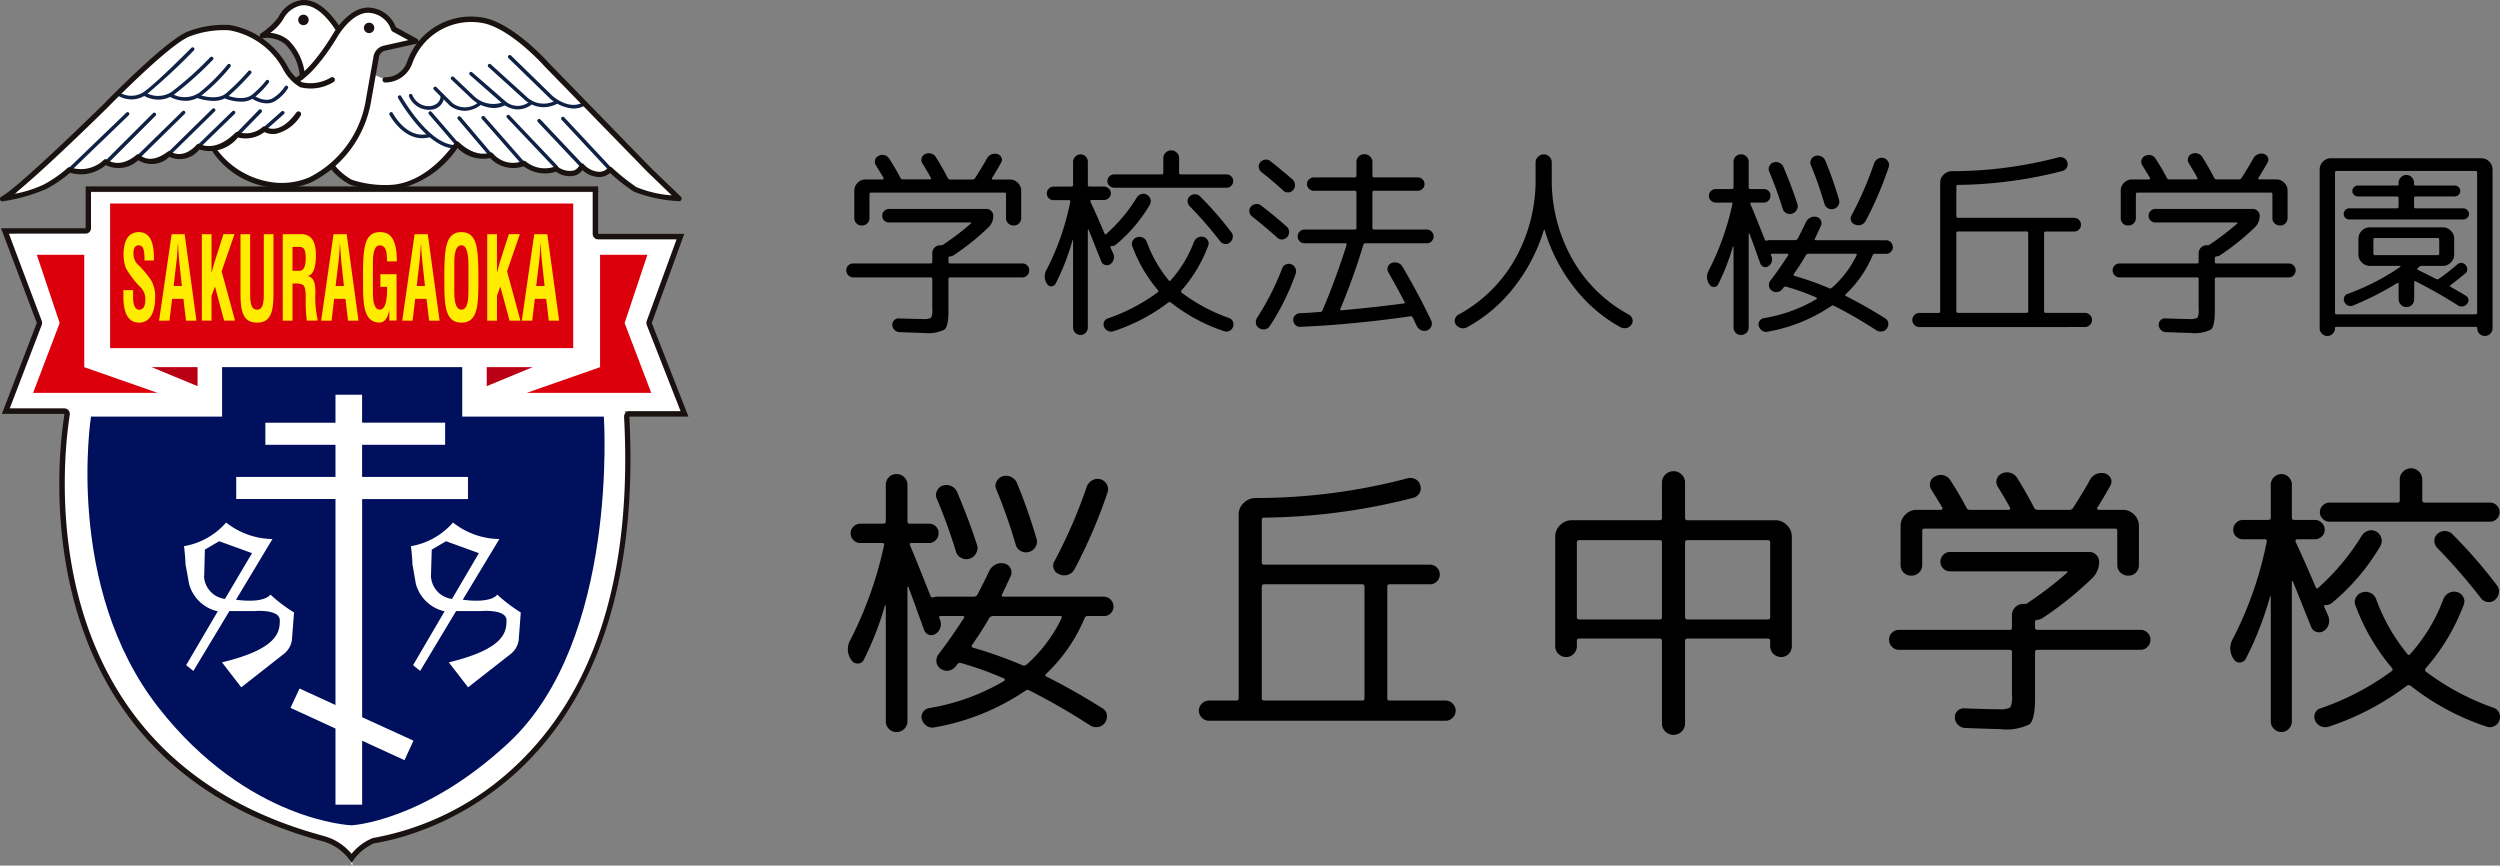
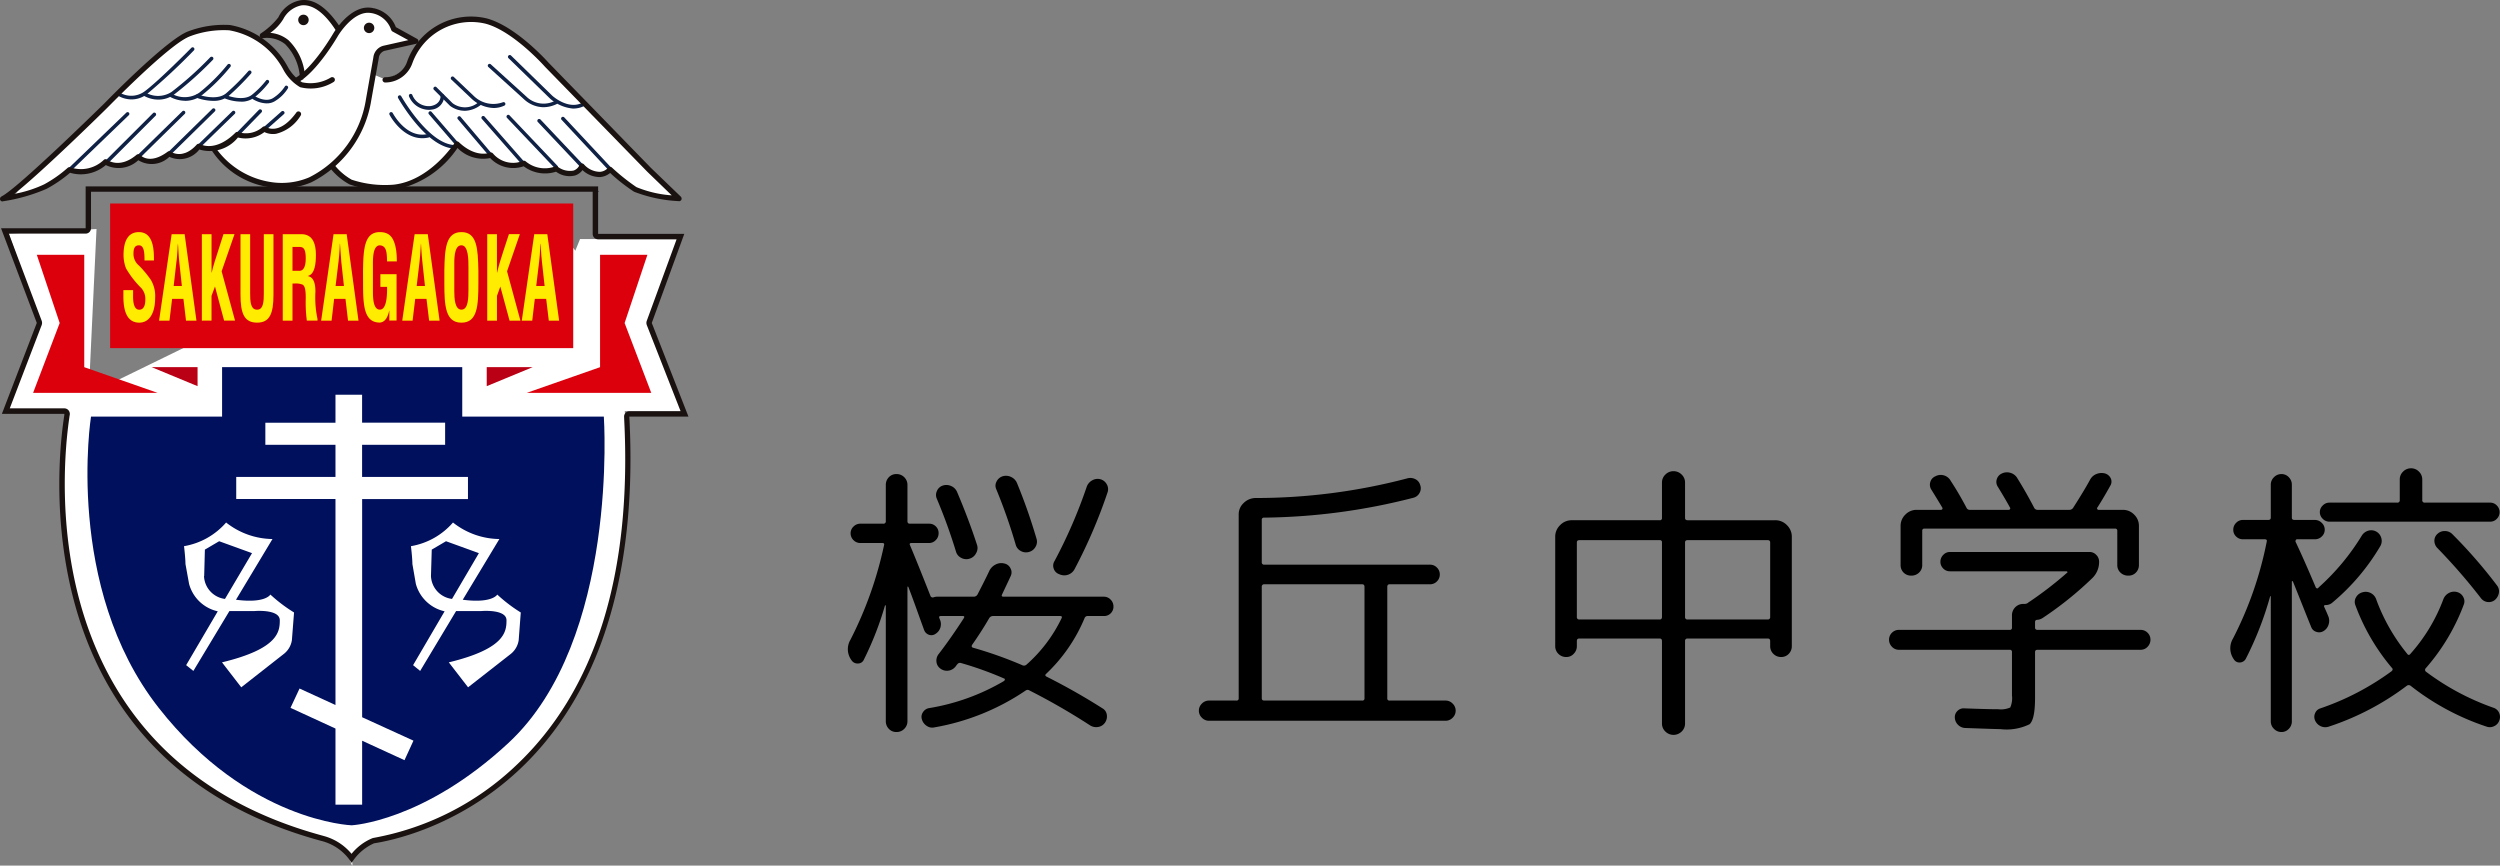
<svg xmlns="http://www.w3.org/2000/svg" width="173.288" height="60" viewBox="0 0 173.288 60">
  <rect x="0" y="0" width="173.288" height="60" fill="#808080" stroke="none" />
  <defs>
    <clipPath id="clip-path">
      <rect id="長方形_415" data-name="長方形 415" width="47.723" height="60" fill="none" />
    </clipPath>
  </defs>
  <g id="グループ_627" data-name="グループ 627" transform="translate(0 360)">
    <g id="グループ_626" data-name="グループ 626" transform="translate(0 -360)">
      <g id="グループ_625" data-name="グループ 625" clip-path="url(#clip-path)">
        <path id="パス_187" data-name="パス 187" d="M22.958,6.046S20.527,2.4,17.731,2.252A11.89,11.89,0,0,0,13.15,4.613s-7.8,7.946-8.946,8.515l-.64.859a10.264,10.264,0,0,0,2.146-.5c.213-.219,1.5-1.222,1.5-1.222S8,12.917,9.717,11.7a2.865,2.865,0,0,0,2.291-.139c.858-.648.216-.148.216-.148a2.181,2.181,0,0,0,1.93-.071s1.861-.139,2.146-.64h1.08a5.319,5.319,0,0,0,4.792,2.791,5.05,5.05,0,0,0,3.288-1.506c1.506-1.5.145,0,.145,0s1.648,1.716,2.865,1.506.29.211.29.211,3.862-.5,5.294-3.149c0,0,2.507,1.361,2.291.716,0,0,1.358.858,2.146.506,0,0,1.575.924,2.222.495,0,0,1.645.429,2-.142,0,0,1.432,1.074,1.935.071,0,0,2.433,2.43,4.439,2v-.284S38.275,2.821,37.775,2.755c0,0-2.865-1.361-3.222-.716,0,0-2.433-.216-4.084,3.433l-1.214.574L28.4,5.685l.287-1.717,2.433-.574-1.361-.859s-1-1.645-1.711-1.432a4.385,4.385,0,0,0-2.006,1.432S24.535.606,23.747.748a2.609,2.609,0,0,0-1.862,1.145l-.858.927s2.359.15,2.5,3.225Z" transform="translate(-2.505 -0.521)" fill="#fff" />
        <path id="パス_188" data-name="パス 188" d="M14.692,61.864S10.25,85.557,31.442,91.641c0,0,2.57.5,2.859,1.645s.145,0,.145,0a5.026,5.026,0,0,1,1.843-1.34.687.687,0,0,1,.229-.018C37.305,92,55.7,88.347,53.342,62.085s-23.693-7.522-23.693-7.522Z" transform="translate(-10.055 -33.797)" fill="#fff" />
-         <rect id="長方形_413" data-name="長方形 413" width="35.127" height="14.931" transform="translate(6.148 13.313)" fill="#fff" />
        <path id="パス_189" data-name="パス 189" d="M15.318,66.113l-8.338-2.3.49-10.376-6.079.319L3.6,60.065,1.109,66.052Z" transform="translate(-0.78 -37.564)" fill="#fff" />
        <path id="パス_190" data-name="パス 190" d="M119.04,67.705l4.844-11.927H130.8l-2.222,5.9,2.593,6.029Z" transform="translate(-83.678 -39.209)" fill="#fff" />
        <path id="パス_191" data-name="パス 191" d="M41.251,43.857v2.922a.377.377,0,0,0,.377.377h5.439L45,52.806a.426.426,0,0,0-.016.053.43.43,0,0,0,.021.25l2.341,5.966H43.795a.365.365,0,0,0-.271.119.361.361,0,0,0-.094.284v.055c.561,10.8-1.972,18.914-7.522,24.122a19.334,19.334,0,0,1-9.847,4.992.069.069,0,0,0-.029.01.218.218,0,0,0-.063.016,3.656,3.656,0,0,0-1.432,1.079A3.778,3.778,0,0,0,22.553,88.5a.019.019,0,0,0-.011-.005c-20-5.426-18.138-25.115-17.564-29A1.238,1.238,0,0,1,5,59.354l.008-.061A.4.4,0,0,0,4.911,59a.378.378,0,0,0-.282-.127H.846l2.2-5.742a.435.435,0,0,0,.013-.329L.78,46.761H6.106a.371.371,0,0,0,.371-.371V43.857Zm.377-.068v.06h.06Zm0-.3H6.106v2.9H.24l2.472,6.543.008.026-.008.013L.3,59.254H4.629v.066C4.548,60,.469,82.889,22.443,88.857a3.469,3.469,0,0,1,2.1,1.522A3.5,3.5,0,0,1,26.1,89.02h.013c1.867-.295,19.03-3.457,17.682-29.508l-.005-.066h4.1l-2.535-6.474-.011-.013.011-.026L47.6,46.779H41.628V43.486Z" transform="translate(-0.169 -30.568)" fill="#191210" />
        <rect id="長方形_414" data-name="長方形 414" width="32.1" height="10.026" transform="translate(7.633 14.105)" fill="#dc000c" />
        <path id="パス_192" data-name="パス 192" d="M38.572,86.99V85.673h-3.18Z" transform="translate(-24.878 -60.223)" fill="#ba0015" />
        <path id="パス_193" data-name="パス 193" d="M16.354,69.027l-5.087-1.782V59.456H7.979l1.585,4.729L7.721,69.027Z" transform="translate(-5.427 -41.794)" fill="#dc000c" />
        <path id="パス_194" data-name="パス 194" d="M46.386,85.673V89.1H56.2s1.071,15.478-6.6,22.61c-5.887,5.474-10.879,5.719-10.879,5.719s-7.188-.245-13.385-8.154C18.784,100.909,20.653,89.1,20.653,89.1h9.086V85.673Z" transform="translate(-14.345 -60.223)" fill="#00105d" />
        <path id="パス_195" data-name="パス 195" d="M113.571,86.99V85.673h3.183Z" transform="translate(-79.834 -60.223)" fill="#ba0015" />
        <path id="パス_196" data-name="パス 196" d="M122.9,69.027l5.089-1.782V59.456h3.28l-1.579,4.729,1.848,4.842Z" transform="translate(-86.395 -41.794)" fill="#dc000c" />
        <path id="パス_197" data-name="パス 197" d="M71.183,99.332V97.8H63.845v-2.23H69.6V94.039H63.845V92.1H62v1.94H57.139v1.533H62V97.8H55.12v1.53H62v14.278l-2.491-1.143-.627,1.34L62,115.239v5.276h1.848v-4.431l2.936,1.348.621-1.353-3.557-1.624V99.332Z" transform="translate(-38.746 -64.74)" fill="#fff" />
        <path id="パス_198" data-name="パス 198" d="M48.921,126.923s-.337.621-2.378.353l2.53-4.208a5.267,5.267,0,0,1-3.214-1.145,4.96,4.96,0,0,1-2.917,1.64s.1.832.1,1.235l.25,1.38a2.647,2.647,0,0,0,1.988,1.9l-2.191,3.733.5.4,2.5-4.152h1.756s1.735-.147,1.735.64-.1,1.975-4.007,2.917l1.335,1.73,2.962-2.322a1.492,1.492,0,0,0,.548-.94l.15-1.925a10.623,10.623,0,0,1-1.635-1.237m-4.594-1.285.048-1.835.99-.582,2.278.826L45.78,127.22a1.663,1.663,0,0,1-1.453-1.582" transform="translate(-30.186 -85.705)" fill="#fff" />
        <path id="パス_199" data-name="パス 199" d="M101.869,126.923s-.345.621-2.388.353l2.538-4.208a5.263,5.263,0,0,1-3.215-1.145,4.959,4.959,0,0,1-2.914,1.64s.1.832.1,1.235l.24,1.38a2.67,2.67,0,0,0,1.993,1.9l-2.185,3.733.49.4,2.493-4.152h1.762s1.73-.147,1.73.64-.1,1.975-4,2.917l1.337,1.73,2.97-2.322a1.5,1.5,0,0,0,.537-.94l.145-1.925a10.559,10.559,0,0,1-1.624-1.237m-4.6-1.285.053-1.835.99-.582,2.278.826-1.862,3.173a1.664,1.664,0,0,1-1.459-1.582" transform="translate(-67.405 -85.705)" fill="#fff" />
        <path id="パス_200" data-name="パス 200" d="M134.257,30.946a.132.132,0,0,1-.092-.04l-3.207-3.438a.12.12,0,0,1,.005-.174.127.127,0,0,1,.174,0l3.212,3.438a.123.123,0,0,1-.008.177.106.106,0,0,1-.084.034" transform="translate(-92.031 -19.163)" fill="#0f2145" />
        <path id="パス_201" data-name="パス 201" d="M128.469,31.15a.121.121,0,0,1-.092-.042l-2.959-3.133a.122.122,0,0,1,0-.174.129.129,0,0,1,.182,0l2.96,3.133a.12.12,0,0,1-.008.176.114.114,0,0,1-.084.037" transform="translate(-88.137 -19.517)" fill="#0f2145" />
        <path id="パス_202" data-name="パス 202" d="M121.635,30.547a.114.114,0,0,1-.087-.039l-3.325-3.5a.127.127,0,0,1,.005-.179.119.119,0,0,1,.173.008l3.326,3.5a.121.121,0,0,1-.005.171.114.114,0,0,1-.087.039" transform="translate(-83.08 -18.838)" fill="#0f2145" />
        <path id="パス_203" data-name="パス 203" d="M115.2,30.443a.1.1,0,0,1-.089-.04l-2.751-3.135a.125.125,0,0,1,.008-.177.131.131,0,0,1,.179.013L115.3,30.24a.121.121,0,0,1-.013.176.128.128,0,0,1-.084.026" transform="translate(-78.958 -19.023)" fill="#0f2145" />
        <path id="パス_204" data-name="パス 204" d="M108.945,29.818a.118.118,0,0,1-.1-.045l-2.083-2.448a.114.114,0,0,1,.016-.168.118.118,0,0,1,.171,0l2.085,2.459a.112.112,0,0,1-.013.168.144.144,0,0,1-.079.031" transform="translate(-75.028 -19.065)" fill="#0f2145" />
        <path id="パス_205" data-name="パス 205" d="M101.96,28.351a.14.14,0,0,1-.1-.039l-1.848-2.141a.122.122,0,0,1,.011-.176.118.118,0,0,1,.171.01l1.856,2.146a.12.12,0,0,1-.008.174.151.151,0,0,1-.084.026" transform="translate(-70.281 -18.251)" fill="#0f2145" />
        <path id="パス_206" data-name="パス 206" d="M96.67,25.918h-.01c-1.917-.174-3.731-3.367-3.81-3.5a.125.125,0,0,1,.053-.171.12.12,0,0,1,.166.048c.018.031,1.827,3.215,3.612,3.378a.124.124,0,0,1-.011.247" transform="translate(-65.257 -15.625)" fill="#0f2145" />
        <path id="パス_207" data-name="パス 207" d="M93.125,27.969c-1.414,0-2.264-1.606-2.27-1.63a.121.121,0,0,1,.053-.166.132.132,0,0,1,.171.053c.008.018.956,1.819,2.454,1.445a.128.128,0,0,1,.158.092.138.138,0,0,1-.1.15,1.793,1.793,0,0,1-.463.055" transform="translate(-63.855 -18.389)" fill="#0f2145" />
        <path id="パス_208" data-name="パス 208" d="M123.1,16.6a2.775,2.775,0,0,1-1.632-.7l-2.87-2.791a.127.127,0,1,1,.179-.179l2.865,2.791c.005,0,1.087.984,2.07.471a.138.138,0,0,1,.173.058.132.132,0,0,1-.055.171,1.654,1.654,0,0,1-.729.174" transform="translate(-83.345 -9.071)" fill="#0f2145" />
        <path id="パス_209" data-name="パス 209" d="M117.684,17.91a2.03,2.03,0,0,1-1.366-.561l-2.462-2.23a.122.122,0,0,1-.008-.174.127.127,0,0,1,.174-.013l2.467,2.238a1.706,1.706,0,0,0,2,.289.125.125,0,0,1,.166.053.135.135,0,0,1-.05.171,2.141,2.141,0,0,1-.921.226" transform="translate(-80.006 -10.477)" fill="#0f2145" />
-         <path id="パス_210" data-name="パス 210" d="M112.857,19.369a1.711,1.711,0,0,1-1.024-.376l-2.288-2.006a.135.135,0,0,1-.013-.182.123.123,0,0,1,.177,0l2.3,2a1.3,1.3,0,0,0,1.643.048.119.119,0,0,1,.169.031.13.13,0,0,1-.029.176,1.62,1.62,0,0,1-.93.31" transform="translate(-76.974 -11.785)" fill="#0f2145" />
        <path id="パス_211" data-name="パス 211" d="M108.159,20.041a2.362,2.362,0,0,1-1.511-.632l-1.411-1.335a.124.124,0,1,1,.171-.179l1.411,1.34a1.936,1.936,0,0,0,1.978.411.127.127,0,0,1,.111.229,1.75,1.75,0,0,1-.748.166" transform="translate(-73.948 -12.555)" fill="#0f2145" />
        <path id="パス_212" data-name="パス 212" d="M103.292,21.9a1.7,1.7,0,0,1-1.009-.342l-1.116-1.111a.124.124,0,0,1,0-.181.115.115,0,0,1,.174,0l1.114,1.106a1.427,1.427,0,0,0,1.8-.066.125.125,0,0,1,.176.021.126.126,0,0,1-.031.176,1.879,1.879,0,0,1-1.111.4" transform="translate(-71.087 -14.221)" fill="#0f2145" />
        <path id="パス_213" data-name="パス 213" d="M96.765,23.011a1.506,1.506,0,0,1-1.348-.932.127.127,0,0,1,.074-.166.123.123,0,0,1,.158.074,1.221,1.221,0,0,0,1.282.761c.692-.126.679-.668.671-.689a.132.132,0,0,1,.119-.132h.008a.124.124,0,0,1,.127.119.959.959,0,0,1-.885.951,1.1,1.1,0,0,1-.205.016" transform="translate(-67.066 -15.398)" fill="#0f2145" />
        <path id="パス_214" data-name="パス 214" d="M15.9,30.293a.125.125,0,0,1-.087-.216l4.033-3.88a.127.127,0,0,1,.176.005.123.123,0,0,1-.01.176l-4.028,3.881a.121.121,0,0,1-.084.034" transform="translate(-11.087 -18.391)" fill="#0f2145" />
        <path id="パス_215" data-name="パス 215" d="M24.511,29.849a.121.121,0,0,1-.092-.211l3.328-3.325a.124.124,0,0,1,.181,0,.127.127,0,0,1,0,.176L24.6,29.817a.111.111,0,0,1-.087.031" transform="translate(-17.142 -18.469)" fill="#0f2145" />
        <path id="パス_216" data-name="パス 216" d="M31.971,29.162a.116.116,0,0,1-.089-.034.122.122,0,0,1,0-.176l3.138-3.072a.121.121,0,0,1,.179,0,.129.129,0,0,1-.005.173l-3.13,3.075a.122.122,0,0,1-.092.034" transform="translate(-22.384 -18.164)" fill="#0f2145" />
        <path id="パス_217" data-name="パス 217" d="M39,28.584a.1.1,0,0,1-.089-.04.124.124,0,0,1,0-.174L42.041,25.3a.128.128,0,0,1,.176,0,.121.121,0,0,1-.005.179l-3.13,3.07a.1.1,0,0,1-.087.04" transform="translate(-27.323 -17.756)" fill="#0f2145" />
        <path id="パス_218" data-name="パス 218" d="M46.069,28.435a.122.122,0,0,1-.082-.034.128.128,0,0,1,0-.176L48.4,25.879a.121.121,0,0,1,.179,0,.124.124,0,0,1-.005.174L46.161,28.4a.134.134,0,0,1-.092.034" transform="translate(-32.301 -18.163)" fill="#0f2145" />
        <path id="パス_219" data-name="パス 219" d="M55.066,27.388a.156.156,0,0,1-.084-.039.12.12,0,0,1,0-.176l1.585-1.63a.13.13,0,0,1,.179,0,.127.127,0,0,1,0,.176l-1.585,1.63a.142.142,0,0,1-.092.039" transform="translate(-38.621 -17.93)" fill="#0f2145" />
        <path id="パス_220" data-name="パス 220" d="M61.374,27.275a.124.124,0,0,1-.084-.219l1.279-1.129a.125.125,0,0,1,.177.013.119.119,0,0,1-.011.173l-1.277,1.132a.121.121,0,0,1-.084.029" transform="translate(-43.055 -18.204)" fill="#0f2145" />
        <path id="パス_221" data-name="パス 221" d="M28.215,14.649a1.912,1.912,0,0,1-1-.29.12.12,0,0,1-.034-.171.126.126,0,0,1,.173-.034A1.558,1.558,0,0,0,29.1,14.1c.937-.679,3.228-3,3.254-3.028a.122.122,0,0,1,.176,0,.127.127,0,0,1,0,.176A42.9,42.9,0,0,1,29.25,14.3a1.741,1.741,0,0,1-1.035.348" transform="translate(-19.089 -7.757)" fill="#0f2145" />
        <path id="パス_222" data-name="パス 222" d="M34.454,16.209a2.045,2.045,0,0,1-1-.263.12.12,0,0,1-.04-.166.129.129,0,0,1,.171-.05,1.719,1.719,0,0,0,1.78-.053,23.444,23.444,0,0,0,2.688-2.409.139.139,0,0,1,.176,0,.126.126,0,0,1,0,.182A24.512,24.512,0,0,1,35.5,15.888a1.854,1.854,0,0,1-1.045.321" transform="translate(-23.475 -9.304)" fill="#0f2145" />
        <path id="パス_223" data-name="パス 223" d="M40.7,17.461a2.248,2.248,0,0,1-1-.245.126.126,0,0,1-.05-.166A.131.131,0,0,1,39.821,17a1.8,1.8,0,0,0,1.859-.105,12.627,12.627,0,0,0,1.956-1.946.134.134,0,0,1,.176-.021.127.127,0,0,1,.021.177A12.832,12.832,0,0,1,41.824,17.1a1.933,1.933,0,0,1-1.121.366" transform="translate(-27.862 -10.475)" fill="#0f2145" />
        <path id="パス_224" data-name="パス 224" d="M46.889,18.555a3.515,3.515,0,0,1-1.13-.206.123.123,0,1,1,.087-.229c.013.005,1.266.461,1.922-.079a15.65,15.65,0,0,0,1.556-1.551.126.126,0,0,1,.171-.013.129.129,0,0,1,.016.182,17.477,17.477,0,0,1-1.579,1.577,1.661,1.661,0,0,1-1.043.319" transform="translate(-32.108 -11.563)" fill="#0f2145" />
        <path id="パス_225" data-name="パス 225" d="M53.5,20.139a3.064,3.064,0,0,1-1.045-.2.122.122,0,0,1-.073-.16.138.138,0,0,1,.166-.071c.008.01,1.142.442,1.743-.053a6.168,6.168,0,0,0,.956-.966.119.119,0,0,1,.169-.037.126.126,0,0,1,.031.176,6.082,6.082,0,0,1-1,1.022,1.455,1.455,0,0,1-.951.292" transform="translate(-36.815 -13.095)" fill="#0f2145" />
        <path id="パス_226" data-name="パス 226" d="M59.828,21.215a1.957,1.957,0,0,1-.958-.294.124.124,0,0,1-.034-.174A.117.117,0,0,1,59,20.71c.013.006.761.487,1.3.116a2.721,2.721,0,0,0,.779-.769A.116.116,0,0,1,61.247,20a.12.12,0,0,1,.053.166,2.657,2.657,0,0,1-.858.866,1.064,1.064,0,0,1-.613.181" transform="translate(-41.342 -14.048)" fill="#0f2145" />
        <path id="パス_227" data-name="パス 227" d="M.187,18.026A.187.187,0,0,1,.006,17.9a.2.2,0,0,1,.1-.224c1.143-.569,7.061-6.385,7.122-6.443.171-.179,4.284-4.4,5.79-4.989a6.984,6.984,0,0,1,2.917-.45,5.67,5.67,0,0,1,4,2.873,2.941,2.941,0,0,0,1,1.095,2.712,2.712,0,0,0,2-.332.191.191,0,0,1,.25.06.184.184,0,0,1-.066.256,3,3,0,0,1-2.317.358,3.133,3.133,0,0,1-1.169-1.23A5.281,5.281,0,0,0,15.884,6.16a6.66,6.66,0,0,0-2.738.424c-1.432.553-5.618,4.863-5.663,4.9C7.272,11.7,2.942,15.957.993,17.5a8.42,8.42,0,0,0,2.067-.661A8.7,8.7,0,0,0,4.684,15.7a.185.185,0,0,1,.192-.04,2.28,2.28,0,0,0,2.314-.513.169.169,0,0,1,.237-.008c.034.021.861.643,2.04-.35a.192.192,0,0,1,.258.021c.026.026.645.693,1.893-.231a.191.191,0,0,1,.219-.008c.029.026.84.577,1.8-.487a.191.191,0,0,1,.232-.034c.042.021,1.056.59,2.448-.79a.186.186,0,0,1,.211-.04,1.745,1.745,0,0,0,1.685-.363.181.181,0,0,1,.216,0c.034.021.927.632,2.114-1a.178.178,0,0,1,.255-.037.183.183,0,0,1,.04.253,2.759,2.759,0,0,1-1.7,1.261,1.371,1.371,0,0,1-.811-.119,2.153,2.153,0,0,1-1.835.376,2.5,2.5,0,0,1-2.675.832,1.713,1.713,0,0,1-2.077.508,1.76,1.76,0,0,1-2.154.234,2,2,0,0,1-2.251.337,2.659,2.659,0,0,1-2.48.534,9.1,9.1,0,0,1-1.622,1.111,12.032,12.032,0,0,1-3.02.864.159.159,0,0,0-.026.005" transform="translate(0 -4.06)" fill="#191210" />
        <path id="パス_228" data-name="パス 228" d="M54.1,14.291a4.141,4.141,0,0,1-.779-.066,5.775,5.775,0,0,1-4.11-2.641.179.179,0,0,1,.179-.184.182.182,0,0,1,.171.119,5.741,5.741,0,0,0,3.826,2.346,4.855,4.855,0,0,0,2.641-.332,7.3,7.3,0,0,0,3.928-5.41l.513-2.9a.94.94,0,0,1,.68-.806l1.743-.392-1.106-.605A.24.24,0,0,1,61.7,3.3,1.737,1.737,0,0,0,60.19,2.132c-1.169-.089-2.164,1.58-2.172,1.593-.058.1-1.456,2.515-2.822,3.265a.184.184,0,0,1-.171-.326c1.277-.69,2.659-3.1,2.677-3.122.045-.079,1.135-1.888,2.528-1.77a2.111,2.111,0,0,1,1.8,1.351l1.464.808a.187.187,0,0,1,.1.184.19.19,0,0,1-.14.158l-2.222.495a.593.593,0,0,0-.389.521l-.516,2.886a7.716,7.716,0,0,1-4.139,5.695,5.083,5.083,0,0,1-2.08.422" transform="translate(-34.59 -1.242)" fill="#191210" />
        <path id="パス_229" data-name="パス 229" d="M84.908,5.656a.361.361,0,0,1,.722,0,.361.361,0,1,1-.722,0" transform="translate(-59.685 -3.722)" fill="#191210" />
        <path id="パス_230" data-name="パス 230" d="M69.585,3.789a.36.36,0,0,1,.363-.363.357.357,0,0,1,.361.363.362.362,0,0,1-.361.364.366.366,0,0,1-.363-.364" transform="translate(-48.914 -2.408)" fill="#191210" />
        <path id="パス_231" data-name="パス 231" d="M63.559,5.383a.187.187,0,0,1-.179-.166,3.567,3.567,0,0,0-1.011-2.154,2.019,2.019,0,0,0-1.556-.413.179.179,0,0,1-.192-.119.184.184,0,0,1,.061-.213A5.059,5.059,0,0,0,61.9,1.2,2.1,2.1,0,0,1,63.459.015c.9-.119,1.806.5,2.686,1.817a.175.175,0,0,1-.053.25.181.181,0,0,1-.258-.048C65.055.852,64.249.286,63.5.373a1.826,1.826,0,0,0-1.261.951,3.217,3.217,0,0,1-.9.956,2.256,2.256,0,0,1,1.261.508,3.829,3.829,0,0,1,1.137,2.4.185.185,0,0,1-.166.2Z" transform="translate(-42.604 -0.001)" fill="#191210" />
        <path id="パス_232" data-name="パス 232" d="M101.192,16.719h-.013a9.842,9.842,0,0,1-3.1-.653,12.329,12.329,0,0,1-1.658-1.3,1.223,1.223,0,0,1-.693.284,1.737,1.737,0,0,1-1.222-.482,1.048,1.048,0,0,1-.5.369,1.58,1.58,0,0,1-1.335-.258,2.465,2.465,0,0,1-2.243-.376,2.2,2.2,0,0,1-2.322-.569,2.489,2.489,0,0,1-2.264-.7,6.787,6.787,0,0,1-4.378,2.9,7.443,7.443,0,0,1-3.109-.376,4.336,4.336,0,0,1-1.317-1.1.189.189,0,0,1,.04-.258.181.181,0,0,1,.255.034,4,4,0,0,0,1.177,1,7.37,7.37,0,0,0,2.917.342c2.538-.284,4.21-2.888,4.228-2.909a.156.156,0,0,1,.126-.084.193.193,0,0,1,.153.045c1.182,1.122,2.117.745,2.151.732a.179.179,0,0,1,.206.045,1.827,1.827,0,0,0,2.077.532.177.177,0,0,1,.192.018,2.065,2.065,0,0,0,2.046.361.181.181,0,0,1,.179.013,1.382,1.382,0,0,0,1.1.271.7.7,0,0,0,.411-.374.229.229,0,0,1,.129-.113.2.2,0,0,1,.171.045,1.493,1.493,0,0,0,1.111.529.81.81,0,0,0,.566-.276.184.184,0,0,1,.132-.066.17.17,0,0,1,.134.04,14.252,14.252,0,0,0,1.709,1.364,7.876,7.876,0,0,0,2.443.569l-1.7-1.643-7.1-7.285c-.026-.034-2.193-2.462-4.1-2.97a4.331,4.331,0,0,0-5.071,2.717,2,2,0,0,1-1.906,1.359.187.187,0,0,1-.171-.2.192.192,0,0,1,.2-.166A1.59,1.59,0,0,0,82.37,6.991a4.7,4.7,0,0,1,5.5-2.938c2.032.547,4.2,2.978,4.289,3.075l7.085,7.28,2.077,2a.2.2,0,0,1,.042.211.191.191,0,0,1-.168.105" transform="translate(-54.13 -2.777)" fill="#191210" />
        <path id="パス_233" data-name="パス 233" d="M30.252,56.12c0-.532-.024-1.048-.389-1.048-.234,0-.374.145-.374.553a1.044,1.044,0,0,0,.382.853,7.242,7.242,0,0,1,.819.985,2.187,2.187,0,0,1,.3,1.251c0,1.132-.45,1.719-1.1,1.719-.816,0-1.1-.742-1.1-1.811v-.442h.672v.35c-.013.582.092,1.006.429,1.006.274,0,.419-.245.419-.706a1.138,1.138,0,0,0-.274-.787,6.527,6.527,0,0,1-1.066-1.374,2.616,2.616,0,0,1-.171-.924c0-1.022.348-1.588,1.061-1.588,1.069,0,1.043,1.38,1.048,1.964Z" transform="translate(-20.236 -38.068)" fill="#ffec00" />
        <path id="パス_234" data-name="パス 234" d="M37.12,60.637l.871-5.993h.9l.819,5.993h-.724l-.179-1.511h-.785l-.182,1.511Zm1.011-2.4H38.7l-.184-1.7c-.029-.281-.042-.553-.06-.832-.008-.137-.013-.269-.026-.395h-.005a3.12,3.12,0,0,0-.026.395c-.021.279-.034.55-.074.832Z" transform="translate(-26.093 -38.412)" fill="#ffec00" />
        <path id="パス_235" data-name="パス 235" d="M47.1,60.636V54.643h.671V57.3h.013c.105-.461.277-.99.424-1.437l.39-1.222h.766l-.893,2.575.929,3.417h-.758l-.632-2.364-.24.648v1.717Z" transform="translate(-33.108 -38.411)" fill="#ffec00" />
        <path id="パス_236" data-name="パス 236" d="M57.73,54.644H58.4v4.184c0,1.322-.258,1.948-1.135,1.948-.892,0-1.151-.627-1.151-1.948V54.644h.669V58.73c0,.574.024,1.148.482,1.148.44,0,.466-.574.466-1.148Z" transform="translate(-39.444 -38.412)" fill="#ffec00" />
        <path id="パス_237" data-name="パス 237" d="M66.651,58.067v2.57h-.674V54.644h1.274c.582,0,1.024.334,1.024,1.445,0,.658-.1,1.34-.55,1.445v.018c.4.079.516.514.516,1.082a7.19,7.19,0,0,0,.145,1.893v.108h-.74a9.574,9.574,0,0,1-.076-1.511c0-.364,0-.88-.226-.985a1.309,1.309,0,0,0-.574-.073Zm0-.885h.527c.221-.026.392-.263.392-.861,0-.674-.166-.787-.424-.792h-.495Z" transform="translate(-46.378 -38.412)" fill="#ffec00" />
        <path id="パス_238" data-name="パス 238" d="M74.938,60.637l.859-5.993h.91l.819,5.993H76.8l-.176-1.511h-.787l-.176,1.511Zm1-2.4h.579l-.184-1.7c-.026-.281-.045-.553-.06-.832-.011-.137-.018-.269-.027-.395h-.013c-.01.126-.018.258-.018.395-.021.279-.034.55-.071.832Z" transform="translate(-52.677 -38.412)" fill="#ffec00" />
        <path id="パス_239" data-name="パス 239" d="M84.705,56.821c.026-1.53.1-2.664,1.169-2.664.582.01.985.255,1.135,1.3a6.205,6.205,0,0,1,.04.732h-.677c-.013-.611-.034-1.088-.5-1.114-.521,0-.479,1.037-.479,1.5v1.656c0,.5.018,1.3.479,1.3.39,0,.516-.668.5-1.577h-.463v-.879H87.03v3.214h-.5v-.682h-.011c-.134.624-.392.8-.642.822-1.1,0-1.169-1.161-1.169-2.754Z" transform="translate(-59.543 -38.069)" fill="#ffec00" />
        <path id="パス_240" data-name="パス 240" d="M93.861,60.637l.858-5.993h.911l.819,5.993h-.726l-.182-1.511h-.782l-.182,1.511Zm1-2.4h.574l-.182-1.7c-.034-.281-.047-.553-.068-.832-.005-.137-.013-.269-.023-.395h-.008c-.013.126-.018.258-.026.395-.019.279-.032.55-.066.832Z" transform="translate(-65.979 -38.412)" fill="#ffec00" />
        <path id="パス_241" data-name="パス 241" d="M103.68,56.821c.029-1.53.105-2.665,1.185-2.665s1.145,1.135,1.175,2.665v.859c0,1.593-.066,2.754-1.175,2.754s-1.185-1.161-1.185-2.754Zm.69,1.411c0,.5.032,1.3.495,1.3.479,0,.487-.821.487-1.393V56.6c0-.482.008-1.53-.487-1.53-.537,0-.495,1.037-.495,1.5Z" transform="translate(-72.881 -38.068)" fill="#ffec00" />
        <path id="パス_242" data-name="パス 242" d="M113.7,60.636V54.643h.674V57.3h.013c.1-.461.271-.99.416-1.437l.4-1.222h.758l-.887,2.575L116,60.636h-.753l-.64-2.364-.232.648v1.717Z" transform="translate(-79.927 -38.411)" fill="#ffec00" />
        <path id="パス_243" data-name="パス 243" d="M121.752,60.637l.864-5.993h.905l.819,5.993h-.716l-.182-1.511h-.787l-.179,1.511Zm1-2.4h.582l-.187-1.7c-.034-.281-.045-.553-.066-.832-.005-.137-.018-.269-.021-.395h-.013c-.01.126-.023.258-.023.395-.021.279-.029.55-.068.832Z" transform="translate(-85.584 -38.412)" fill="#ffec00" />
      </g>
    </g>
-     <path id="パス_72" data-name="パス 72" d="M1.134-2.772A.448.448,0,0,1,.8-2.919a.482.482,0,0,1-.14-.343A.458.458,0,0,1,.8-3.6a.458.458,0,0,1,.336-.14H6.51a.1.1,0,0,0,.112-.112v-.588a.542.542,0,0,1,.161-.4A.542.542,0,0,1,7.182-5h.042a.282.282,0,0,0,.182-.056l.028-.028A.04.04,0,0,1,7.462-5.1,17.954,17.954,0,0,0,9.3-6.51a.028.028,0,0,0,.014-.042.045.045,0,0,0-.042-.028H3.612a.436.436,0,0,1-.329-.14.454.454,0,0,1-.133-.322.458.458,0,0,1,.14-.336.443.443,0,0,1,.322-.14h6.776a.443.443,0,0,1,.322.14.458.458,0,0,1,.14.336,1.09,1.09,0,0,1-.336.8A16.783,16.783,0,0,1,8.106-4.312a.533.533,0,0,1-.238.084q-.126,0-.126.112v.266q0,.112.126.112h5a.458.458,0,0,1,.336.14.458.458,0,0,1,.14.336.482.482,0,0,1-.14.343.448.448,0,0,1-.336.147h-5q-.126,0-.126.112V-.434Q7.742.6,7.476.84a2.528,2.528,0,0,1-1.414.238q-.182,0-1.722-.056A.513.513,0,0,1,4,.868.513.513,0,0,1,3.85.532.413.413,0,0,1,3.976.2.413.413,0,0,1,4.312.07Q5.432.112,5.95.112A1.117,1.117,0,0,0,6.538.028,1.117,1.117,0,0,0,6.622-.56v-2.1a.1.1,0,0,0-.112-.112ZM12.628-6.51a.492.492,0,0,1-.364.14.527.527,0,0,1-.378-.147.491.491,0,0,1-.154-.371V-8.54a.1.1,0,0,0-.112-.112H2.38a.1.1,0,0,0-.112.112v1.652a.491.491,0,0,1-.154.371.527.527,0,0,1-.378.147.5.5,0,0,1-.371-.147.5.5,0,0,1-.147-.371v-1.89a.754.754,0,0,1,.231-.553A.754.754,0,0,1,2-9.562H3.178A.069.069,0,0,0,3.241-9.6a.063.063,0,0,0,.007-.063q-.182-.308-.546-.9a.435.435,0,0,1-.042-.357.42.42,0,0,1,.238-.273.55.55,0,0,1,.756.224q.378.574.756,1.288a.174.174,0,0,0,.182.112H6.468A.067.067,0,0,0,6.531-9.6a.055.055,0,0,0-.007-.07q-.154-.294-.588-1.008a.423.423,0,0,1-.049-.371.444.444,0,0,1,.245-.273.566.566,0,0,1,.427-.028.566.566,0,0,1,.329.266q.434.7.812,1.428a.182.182,0,0,0,.168.1h1.54a.214.214,0,0,0,.182-.1q.546-.854.826-1.372a.6.6,0,0,1,.315-.273.659.659,0,0,1,.413-.021.45.45,0,0,1,.273.238.375.375,0,0,1-.021.35q-.35.63-.63,1.064a.055.055,0,0,0-.007.07.067.067,0,0,0,.063.042H12a.754.754,0,0,1,.553.231.754.754,0,0,1,.231.553v1.89A.514.514,0,0,1,12.628-6.51Zm2.548,4.158a.341.341,0,0,1-.287.2.315.315,0,0,1-.3-.154.918.918,0,0,1-.042-1.008,17.7,17.7,0,0,0,1.638-4.7q.028-.112-.1-.112H15.022a.454.454,0,0,1-.322-.133.436.436,0,0,1-.14-.329.458.458,0,0,1,.14-.336.443.443,0,0,1,.322-.14h1.232q.126,0,.126-.112v-1.6a.5.5,0,0,1,.154-.364A.5.5,0,0,1,16.9-11.3a.475.475,0,0,1,.357.154.51.51,0,0,1,.147.364v1.6q0,.112.126.112h.994a.466.466,0,0,1,.329.14A.448.448,0,0,1,19-8.6a.443.443,0,0,1-.14.322.458.458,0,0,1-.336.14h-.868a.067.067,0,0,0-.063.042.106.106,0,0,0-.007.084q.406.854.98,2.212a.089.089,0,0,0,.049.042.054.054,0,0,0,.063-.014l.056-.056A11.139,11.139,0,0,0,20.79-8.3a.551.551,0,0,1,.308-.245.5.5,0,0,1,.392.035.51.51,0,0,1,.252.315.5.5,0,0,1-.042.385,10.523,10.523,0,0,1-2.324,2.744.485.485,0,0,1-.336.126q-.1,0-.07.084.14.308.2.448A.579.579,0,0,1,19.187-4a.551.551,0,0,1-.245.322.4.4,0,0,1-.343.042.379.379,0,0,1-.259-.238q-.126-.308-.427-1.064t-.455-1.134q-.014-.028-.035-.028t-.021.028V.7a.51.51,0,0,1-.147.364.475.475,0,0,1-.357.154.5.5,0,0,1-.364-.154A.5.5,0,0,1,16.38.7V-5.362a.04.04,0,0,0-.028-.014A16.169,16.169,0,0,1,15.176-2.352Zm7.616-9.058a.537.537,0,0,1,.392-.168.525.525,0,0,1,.385.161.525.525,0,0,1,.161.385v.994a.111.111,0,0,0,.126.126H27.02a.436.436,0,0,1,.329.14.454.454,0,0,1,.133.322.454.454,0,0,1-.133.322.436.436,0,0,1-.329.14h-7.8a.443.443,0,0,1-.322-.14.443.443,0,0,1-.14-.322.443.443,0,0,1,.14-.322.443.443,0,0,1,.322-.14h3.29a.111.111,0,0,0,.126-.126v-.994A.514.514,0,0,1,22.792-11.41Zm4.466,6.216a.456.456,0,0,1-.35.105.466.466,0,0,1-.322-.175,28.085,28.085,0,0,0-2.128-2.45.506.506,0,0,1-.14-.35.439.439,0,0,1,.154-.336.5.5,0,0,1,.364-.133.5.5,0,0,1,.35.147,23.849,23.849,0,0,1,2.17,2.492.452.452,0,0,1,.091.364A.583.583,0,0,1,27.258-5.194ZM18.788.07a12.819,12.819,0,0,0,3.458-1.806q.084-.084.014-.154a10.16,10.16,0,0,1-1.778-3.052.432.432,0,0,1,.035-.378.494.494,0,0,1,.3-.238.541.541,0,0,1,.686.364,9.153,9.153,0,0,0,1.484,2.6q.084.126.168.014a8.353,8.353,0,0,0,1.6-2.646.573.573,0,0,1,.273-.308.537.537,0,0,1,.4-.042.468.468,0,0,1,.294.238.419.419,0,0,1,.028.364A9.966,9.966,0,0,1,23.9-1.876a.111.111,0,0,0,.014.168A12.135,12.135,0,0,0,27.188.042a.444.444,0,0,1,.273.252.469.469,0,0,1,.007.364.466.466,0,0,1-.259.28.468.468,0,0,1-.371.014A12.085,12.085,0,0,1,23.17-1.022a.155.155,0,0,0-.2,0A12.992,12.992,0,0,1,19.208.952a.522.522,0,0,1-.385-.007.545.545,0,0,1-.287-.273.432.432,0,0,1-.007-.364A.4.4,0,0,1,18.788.07Zm10.64-10.15a.466.466,0,0,1-.175-.322.456.456,0,0,1,.1-.35.553.553,0,0,1,.343-.182.445.445,0,0,1,.357.1q.966.77,1.54,1.274a.508.508,0,0,1,.168.357.483.483,0,0,1-.126.371.454.454,0,0,1-.336.168.431.431,0,0,1-.35-.126Q30.3-9.394,29.428-10.08ZM28.784-7a.493.493,0,0,1-.182-.322.434.434,0,0,1,.1-.35.553.553,0,0,1,.343-.182.486.486,0,0,1,.371.1q1.05.812,1.778,1.47a.476.476,0,0,1,.161.35.5.5,0,0,1-.133.364.494.494,0,0,1-.343.168.422.422,0,0,1-.343-.126Q29.624-6.342,28.784-7ZM30.87-3.388a.466.466,0,0,1,.259-.28.468.468,0,0,1,.371-.014.488.488,0,0,1,.287.266.5.5,0,0,1,.021.392A16.606,16.606,0,0,1,30.016.6a.479.479,0,0,1-.336.224.518.518,0,0,1-.406-.084A.449.449,0,0,1,29.057.42a.552.552,0,0,1,.077-.392A18.31,18.31,0,0,0,30.87-3.388Zm10.024-2.7a.458.458,0,0,1,.336.14.458.458,0,0,1,.14.336.458.458,0,0,1-.14.336.458.458,0,0,1-.336.14H36.652a.141.141,0,0,0-.154.112A44.645,44.645,0,0,1,34.9-.574q-.028.084.084.084,2.338-.21,4.326-.476.1-.028.042-.112-.546-1.05-1.12-2.044a.451.451,0,0,1-.035-.371.441.441,0,0,1,.259-.273.611.611,0,0,1,.427-.014.566.566,0,0,1,.329.266Q40.32-1.638,41.2.21a.46.46,0,0,1,.014.4.513.513,0,0,1-.28.287.526.526,0,0,1-.42-.007A.6.6,0,0,1,40.208.6q-.056-.1-.14-.287t-.14-.287a.148.148,0,0,0-.182-.1q-4.018.574-7.6.728A.434.434,0,0,1,31.8.532.5.5,0,0,1,31.64.2a.413.413,0,0,1,.126-.336A.513.513,0,0,1,32.1-.294q.21,0,.441-.014t.511-.035L33.5-.378A.163.163,0,0,0,33.67-.49q.924-2.17,1.666-4.522.028-.126-.084-.126H32.424a.458.458,0,0,1-.336-.14.458.458,0,0,1-.14-.336.458.458,0,0,1,.14-.336.458.458,0,0,1,.336-.14H35.91q.112,0,.112-.126V-8.652q0-.126-.112-.126H33.068a.458.458,0,0,1-.336-.14.443.443,0,0,1-.14-.322.443.443,0,0,1,.14-.322.458.458,0,0,1,.336-.14H35.91q.112,0,.112-.126v-.938a.519.519,0,0,1,.161-.392.538.538,0,0,1,.385-.154.542.542,0,0,1,.4.161.525.525,0,0,1,.161.385v.938q0,.126.112.126h3.038a.454.454,0,0,1,.322.133.436.436,0,0,1,.14.329.436.436,0,0,1-.14.329.454.454,0,0,1-.322.133H37.24q-.112,0-.112.126v2.436q0,.126.112.126Zm7.714-5.04A.537.537,0,0,1,49-11.3a.549.549,0,0,1,.392.161.53.53,0,0,1,.168.4V-9.66a11.146,11.146,0,0,0,1.414,5.6A9.926,9.926,0,0,0,54.922-.182a.492.492,0,0,1,.231.308A.438.438,0,0,1,55.09.49a.536.536,0,0,1-.343.245.6.6,0,0,1-.413-.049,10.326,10.326,0,0,1-3.22-2.765A11.93,11.93,0,0,1,49.07-6.048q-.028-.056-.056-.014a12.075,12.075,0,0,1-2.072,3.976A10.328,10.328,0,0,1,43.68.686a.527.527,0,0,1-.42.049A.613.613,0,0,1,42.91.49a.438.438,0,0,1-.063-.364.492.492,0,0,1,.231-.308A9.926,9.926,0,0,0,47.026-4.06a11.146,11.146,0,0,0,1.414-5.6v-1.078A.508.508,0,0,1,48.608-11.13ZM66.542-7.462a.512.512,0,0,1-.308.266.513.513,0,0,1-.413-.035.484.484,0,0,1-.259-.315,26.315,26.315,0,0,0-.924-2.548.446.446,0,0,1,0-.378.464.464,0,0,1,.28-.266.551.551,0,0,1,.413.021.54.54,0,0,1,.287.287q.56,1.316.966,2.562A.479.479,0,0,1,66.542-7.462Zm2.884-.308a.511.511,0,0,1-.322.252.518.518,0,0,1-.4-.049.491.491,0,0,1-.245-.315,26.292,26.292,0,0,0-.938-2.674.416.416,0,0,1,.007-.371.491.491,0,0,1,.287-.259.549.549,0,0,1,.42.028.559.559,0,0,1,.294.308,27.1,27.1,0,0,1,.938,2.674A.479.479,0,0,1,69.426-7.77Zm1.9,1.064a.564.564,0,0,1-.756.266.419.419,0,0,1-.266-.266.419.419,0,0,1,.042-.378A24.11,24.11,0,0,0,71.9-10.668a.567.567,0,0,1,.266-.322.52.52,0,0,1,.406-.056.494.494,0,0,1,.3.238.47.47,0,0,1,.049.378A24.977,24.977,0,0,1,71.33-6.706Zm1.414,1.358a.443.443,0,0,1,.322.14.458.458,0,0,1,.14.336.447.447,0,0,1-.133.329.447.447,0,0,1-.329.133H71.96a.154.154,0,0,0-.154.1A7.894,7.894,0,0,1,69.93-1.6q-.07.07.028.126A31.114,31.114,0,0,1,72.674.07a.423.423,0,0,1,.21.315A.519.519,0,0,1,72.8.756a.494.494,0,0,1-.336.217A.552.552,0,0,1,72.072.9,31.653,31.653,0,0,0,69.132-.8a.16.16,0,0,0-.182,0A11.338,11.338,0,0,1,64.512.994a.464.464,0,0,1-.371-.077A.557.557,0,0,1,63.91.6a.4.4,0,0,1,.056-.35.429.429,0,0,1,.308-.2A10.511,10.511,0,0,0,67.9-1.26a.122.122,0,0,0,.035-.063.04.04,0,0,0-.021-.049,16.548,16.548,0,0,0-2.1-.756.157.157,0,0,0-.182.056.459.459,0,0,0-.056.07.459.459,0,0,1-.056.07.522.522,0,0,1-.343.175.511.511,0,0,1-.371-.105.455.455,0,0,1-.189-.329.511.511,0,0,1,.105-.371Q65.3-3.3,65.94-4.3q.07-.112-.042-.112H64.834q-.126,0-.07.112v.014l.014.028a.553.553,0,0,1-.21.714.348.348,0,0,1-.315.042.378.378,0,0,1-.231-.224q-.1-.266-.357-.987t-.413-1.113a.04.04,0,0,0-.028-.014q-.014,0-.014.028v6.5a.514.514,0,0,1-.154.378.514.514,0,0,1-.378.154.491.491,0,0,1-.371-.154A.527.527,0,0,1,62.16.686v-5.6q0-.014-.021-.014t-.021.014A15.442,15.442,0,0,1,61.1-2.3a.305.305,0,0,1-.287.189.342.342,0,0,1-.315-.161.894.894,0,0,1-.056-.98,18.5,18.5,0,0,0,1.638-4.606q.028-.1-.084-.1H60.928a.458.458,0,0,1-.336-.14.458.458,0,0,1-.14-.336.443.443,0,0,1,.14-.322.458.458,0,0,1,.336-.14h1.106a.111.111,0,0,0,.126-.126v-1.75a.527.527,0,0,1,.147-.378.491.491,0,0,1,.371-.154.514.514,0,0,1,.378.154.514.514,0,0,1,.154.378v1.75q0,.126.112.126h.938a.447.447,0,0,1,.329.133.447.447,0,0,1,.133.329.458.458,0,0,1-.14.336.443.443,0,0,1-.322.14h-.854q-.126,0-.07.112.35.826.994,2.464a.12.12,0,0,0,.154.056.461.461,0,0,1,.14-.028H66.43a.209.209,0,0,0,.182-.112q.392-.756.574-1.148a.671.671,0,0,1,.3-.3.589.589,0,0,1,.427-.049.419.419,0,0,1,.294.231.4.4,0,0,1,.014.371q-.042.1-.42.9-.056.112.07.112ZM70.686-4.3q.056-.112-.07-.112H67.368a.219.219,0,0,0-.2.112q-.364.63-.826,1.288-.056.112.056.14a19.593,19.593,0,0,1,2.366.84.187.187,0,0,0,.21-.014A7.106,7.106,0,0,0,70.686-4.3ZM75.04.672A.47.47,0,0,1,74.7.525.47.47,0,0,1,74.55.182.47.47,0,0,1,74.7-.161a.47.47,0,0,1,.343-.147h1.33a.1.1,0,0,0,.112-.112V-9.338a.744.744,0,0,1,.238-.553.833.833,0,0,1,.56-.245,28.885,28.885,0,0,0,7.378-.952.539.539,0,0,1,.392.035.444.444,0,0,1,.238.287.447.447,0,0,1-.028.378.468.468,0,0,1-.294.238,30.129,30.129,0,0,1-7.252.966.1.1,0,0,0-.112.112v2.044a.111.111,0,0,0,.126.126h8.036a.458.458,0,0,1,.336.14.458.458,0,0,1,.14.336.458.458,0,0,1-.14.336.458.458,0,0,1-.336.14H83.8q-.112,0-.112.126v5.4a.1.1,0,0,0,.112.112H86.52a.47.47,0,0,1,.343.147.47.47,0,0,1,.147.343.47.47,0,0,1-.147.343.47.47,0,0,1-.343.147Zm2.562-6.5v5.4q0,.112.126.112h4.746a.1.1,0,0,0,.112-.112v-5.4q0-.126-.112-.126H77.728A.111.111,0,0,0,77.6-5.824ZM88.914-2.772a.448.448,0,0,1-.336-.147.482.482,0,0,1-.14-.343.458.458,0,0,1,.14-.336.458.458,0,0,1,.336-.14H94.29A.1.1,0,0,0,94.4-3.85v-.588a.542.542,0,0,1,.161-.4.542.542,0,0,1,.4-.161H95a.282.282,0,0,0,.182-.056l.028-.028a.04.04,0,0,1,.028-.014A17.954,17.954,0,0,0,97.076-6.51a.028.028,0,0,0,.014-.042.045.045,0,0,0-.042-.028H91.392a.436.436,0,0,1-.329-.14.454.454,0,0,1-.133-.322.458.458,0,0,1,.14-.336.443.443,0,0,1,.322-.14h6.776a.443.443,0,0,1,.322.14.458.458,0,0,1,.14.336,1.09,1.09,0,0,1-.336.8,16.784,16.784,0,0,1-2.408,1.932.533.533,0,0,1-.238.084q-.126,0-.126.112v.266q0,.112.126.112h5a.458.458,0,0,1,.336.14.458.458,0,0,1,.14.336.482.482,0,0,1-.14.343.448.448,0,0,1-.336.147h-5q-.126,0-.126.112V-.434Q95.522.6,95.256.84a2.528,2.528,0,0,1-1.414.238q-.182,0-1.722-.056a.513.513,0,0,1-.336-.154A.513.513,0,0,1,91.63.532.413.413,0,0,1,91.756.2.413.413,0,0,1,92.092.07q1.12.042,1.638.042a1.117,1.117,0,0,0,.588-.084A1.117,1.117,0,0,0,94.4-.56v-2.1a.1.1,0,0,0-.112-.112ZM100.408-6.51a.492.492,0,0,1-.364.14.527.527,0,0,1-.378-.147.491.491,0,0,1-.154-.371V-8.54a.1.1,0,0,0-.112-.112H90.16a.1.1,0,0,0-.112.112v1.652a.491.491,0,0,1-.154.371.527.527,0,0,1-.378.147.5.5,0,0,1-.371-.147A.5.5,0,0,1,89-6.888v-1.89a.754.754,0,0,1,.231-.553.754.754,0,0,1,.553-.231h1.176a.069.069,0,0,0,.063-.035.063.063,0,0,0,.007-.063q-.182-.308-.546-.9a.435.435,0,0,1-.042-.357.42.42,0,0,1,.238-.273.55.55,0,0,1,.756.224q.378.574.756,1.288a.174.174,0,0,0,.182.112h1.876a.067.067,0,0,0,.063-.042.055.055,0,0,0-.007-.07q-.154-.294-.588-1.008a.423.423,0,0,1-.049-.371.444.444,0,0,1,.245-.273.566.566,0,0,1,.427-.028.566.566,0,0,1,.329.266q.434.7.812,1.428a.182.182,0,0,0,.168.1h1.54a.214.214,0,0,0,.182-.1q.546-.854.826-1.372a.6.6,0,0,1,.315-.273.659.659,0,0,1,.413-.021.45.45,0,0,1,.273.238.375.375,0,0,1-.021.35q-.35.63-.63,1.064a.055.055,0,0,0-.007.07.067.067,0,0,0,.063.042h1.176a.754.754,0,0,1,.553.231.754.754,0,0,1,.231.553v1.89A.514.514,0,0,1,100.408-6.51Zm3.29,7.63a.493.493,0,0,1-.378.168.5.5,0,0,1-.378-.161.537.537,0,0,1-.154-.385v-10.99a.754.754,0,0,1,.231-.553.754.754,0,0,1,.553-.231h10.416a.754.754,0,0,1,.553.231.754.754,0,0,1,.231.553V.742a.537.537,0,0,1-.154.385.524.524,0,0,1-.756,0,.537.537,0,0,1-.154-.385.074.074,0,0,0-.084-.084h-9.688a.074.074,0,0,0-.084.084A.514.514,0,0,1,103.7,1.12Zm.154-11.158V-.322q0,.112.126.112h9.6q.126,0,.126-.112v-9.716q0-.112-.126-.112h-9.6Q103.852-10.15,103.852-10.038Zm.98,3.248a.363.363,0,0,1-.266-.112.363.363,0,0,1-.112-.266.387.387,0,0,1,.112-.273.353.353,0,0,1,.266-.119h3.3q.126,0,.126-.112v-.6q0-.112-.126-.112h-2.7a.363.363,0,0,1-.266-.112.363.363,0,0,1-.112-.266.363.363,0,0,1,.112-.266.363.363,0,0,1,.266-.112h2.73a.087.087,0,0,0,.1-.1v-.084a.537.537,0,0,1,.154-.385.5.5,0,0,1,.378-.161.5.5,0,0,1,.378.161.537.537,0,0,1,.154.385v.084a.087.087,0,0,0,.1.1h2.73a.363.363,0,0,1,.266.112.363.363,0,0,1,.112.266.363.363,0,0,1-.112.266.363.363,0,0,1-.266.112h-2.7q-.126,0-.126.112v.6q0,.112.126.112h3.29a.375.375,0,0,1,.273.119.375.375,0,0,1,.119.273.353.353,0,0,1-.119.266.387.387,0,0,1-.273.112ZM112.924-1.5a.357.357,0,0,1,.175.266.357.357,0,0,1-.091.294.48.48,0,0,1-.672.084q-1.274-.812-2.884-1.638-.112-.056-.112.056V-1.26a.537.537,0,0,1-.154.385.5.5,0,0,1-.378.161.525.525,0,0,1-.385-.161.525.525,0,0,1-.161-.385V-2.324a.069.069,0,0,0-.035-.063.047.047,0,0,0-.063.007A20.677,20.677,0,0,1,105.14-.84a.453.453,0,0,1-.63-.224.385.385,0,0,1-.021-.329.357.357,0,0,1,.231-.231A16.3,16.3,0,0,0,108.374-3.5q.028-.028.014-.049a.047.047,0,0,0-.042-.021h-2.072a.778.778,0,0,1-.56-.231.744.744,0,0,1-.238-.553V-5.46a.744.744,0,0,1,.238-.553.778.778,0,0,1,.56-.231h5.04a.778.778,0,0,1,.56.231.744.744,0,0,1,.238.553v1.106a.744.744,0,0,1-.238.553.778.778,0,0,1-.56.231h-1.456a.294.294,0,0,0-.21.1l-.028.014q-.028.014-.028.028-.084.084.014.14.42.2,1.232.616a.206.206,0,0,0,.21,0,15.685,15.685,0,0,0,1.26-.98.394.394,0,0,1,.6.028.438.438,0,0,1,.112.3.315.315,0,0,1-.14.273q-.476.406-1.022.812-.028.014-.028.063a.059.059,0,0,0,.042.063Q112.224-1.918,112.924-1.5Zm-6.3-2.814h4.34q.112,0,.112-.126v-.938q0-.126-.112-.126h-4.34q-.112,0-.112.126v.938Q106.512-4.312,106.624-4.312Z" transform="translate(58 -338)" />
    <path id="パス_71" data-name="パス 71" d="M9.66-10.66a.732.732,0,0,1-.44.38.733.733,0,0,1-.59-.05.691.691,0,0,1-.37-.45,37.591,37.591,0,0,0-1.32-3.64.637.637,0,0,1,0-.54.662.662,0,0,1,.4-.38.787.787,0,0,1,.59.03.771.771,0,0,1,.41.41q.8,1.88,1.38,3.66A.685.685,0,0,1,9.66-10.66Zm4.12-.44a.73.73,0,0,1-.46.36.74.74,0,0,1-.57-.07.7.7,0,0,1-.35-.45,37.563,37.563,0,0,0-1.34-3.82.594.594,0,0,1,.01-.53.7.7,0,0,1,.41-.37.785.785,0,0,1,.6.04.8.8,0,0,1,.42.44,38.713,38.713,0,0,1,1.34,3.82A.685.685,0,0,1,13.78-11.1ZM16.5-9.58a.806.806,0,0,1-1.08.38.6.6,0,0,1-.38-.38.6.6,0,0,1,.06-.54,34.444,34.444,0,0,0,2.22-5.12.809.809,0,0,1,.38-.46.743.743,0,0,1,.58-.08.705.705,0,0,1,.43.34.671.671,0,0,1,.07.54A35.682,35.682,0,0,1,16.5-9.58Zm2.02,1.94a.632.632,0,0,1,.46.2.655.655,0,0,1,.2.48.638.638,0,0,1-.19.47.638.638,0,0,1-.47.19H17.4a.219.219,0,0,0-.22.14A11.277,11.277,0,0,1,14.5-2.28q-.1.1.04.18A44.45,44.45,0,0,1,18.42.1a.6.6,0,0,1,.3.45.742.742,0,0,1-.12.53.706.706,0,0,1-.48.31.789.789,0,0,1-.56-.11,45.218,45.218,0,0,0-4.2-2.42.229.229,0,0,0-.26,0A16.2,16.2,0,0,1,6.76,1.42a.662.662,0,0,1-.53-.11A.8.8,0,0,1,5.9.86a.564.564,0,0,1,.08-.5A.612.612,0,0,1,6.42.08,15.015,15.015,0,0,0,11.6-1.8a.174.174,0,0,0,.05-.09.057.057,0,0,0-.03-.07,23.639,23.639,0,0,0-3-1.08.224.224,0,0,0-.26.08.655.655,0,0,0-.08.1.655.655,0,0,1-.08.1.746.746,0,0,1-.49.25.73.73,0,0,1-.53-.15.65.65,0,0,1-.27-.47.73.73,0,0,1,.15-.53Q7.88-4.72,8.8-6.14q.1-.16-.06-.16H7.22q-.18,0-.1.16v.02l.02.04a.79.79,0,0,1-.3,1.02A.5.5,0,0,1,6.39-5a.54.54,0,0,1-.33-.32q-.14-.38-.51-1.41T4.96-8.32a.058.058,0,0,0-.04-.02q-.02,0-.02.04V.98a.734.734,0,0,1-.22.54.734.734,0,0,1-.54.22.7.7,0,0,1-.53-.22A.752.752,0,0,1,3.4.98v-8q0-.02-.03-.02t-.03.02A22.059,22.059,0,0,1,1.88-3.28a.436.436,0,0,1-.41.27.488.488,0,0,1-.45-.23,1.277,1.277,0,0,1-.08-1.4,26.427,26.427,0,0,0,2.34-6.58q.04-.14-.12-.14H1.64a.655.655,0,0,1-.48-.2.655.655,0,0,1-.2-.48.632.632,0,0,1,.2-.46.655.655,0,0,1,.48-.2H3.22a.159.159,0,0,0,.18-.18v-2.5a.752.752,0,0,1,.21-.54.7.7,0,0,1,.53-.22.734.734,0,0,1,.54.22.734.734,0,0,1,.22.54v2.5q0,.18.16.18H6.4a.638.638,0,0,1,.47.19.638.638,0,0,1,.19.47.655.655,0,0,1-.2.48.632.632,0,0,1-.46.2H5.18q-.18,0-.1.16.5,1.18,1.42,3.52a.171.171,0,0,0,.22.08.658.658,0,0,1,.2-.04H9.5a.3.3,0,0,0,.26-.16q.56-1.08.82-1.64a.959.959,0,0,1,.43-.43.842.842,0,0,1,.61-.07.6.6,0,0,1,.42.33.574.574,0,0,1,.02.53q-.06.14-.6,1.28-.08.16.1.16Zm-2.94,1.5q.08-.16-.1-.16H10.84a.313.313,0,0,0-.28.16q-.52.9-1.18,1.84-.08.16.08.2a27.991,27.991,0,0,1,3.38,1.2.268.268,0,0,0,.3-.02A10.151,10.151,0,0,0,15.58-6.14ZM25.8.96a.672.672,0,0,1-.49-.21A.672.672,0,0,1,25.1.26a.672.672,0,0,1,.21-.49.672.672,0,0,1,.49-.21h1.9a.141.141,0,0,0,.16-.16V-13.34a1.062,1.062,0,0,1,.34-.79,1.189,1.189,0,0,1,.8-.35,41.265,41.265,0,0,0,10.54-1.36.769.769,0,0,1,.56.05.635.635,0,0,1,.34.41.639.639,0,0,1-.04.54.669.669,0,0,1-.42.34,43.041,43.041,0,0,1-10.36,1.38.141.141,0,0,0-.16.16v2.92a.159.159,0,0,0,.18.18H41.12a.655.655,0,0,1,.48.2.655.655,0,0,1,.2.48.655.655,0,0,1-.2.48.655.655,0,0,1-.48.2h-2.8q-.16,0-.16.18V-.6a.141.141,0,0,0,.16.16H42.2a.672.672,0,0,1,.49.21.672.672,0,0,1,.21.49.672.672,0,0,1-.21.49.672.672,0,0,1-.49.21Zm3.66-9.28V-.6q0,.16.18.16h6.78a.141.141,0,0,0,.16-.16V-8.32q0-.18-.16-.18H29.64A.159.159,0,0,0,29.46-8.32ZM51.08-3.68a.67.67,0,0,1-.52.22.734.734,0,0,1-.54-.22.734.734,0,0,1-.22-.54V-11.8a1.1,1.1,0,0,1,.34-.8,1.1,1.1,0,0,1,.8-.34h6.1a.141.141,0,0,0,.16-.16v-2.44a.758.758,0,0,1,.24-.57.784.784,0,0,1,.56-.23.784.784,0,0,1,.56.23.758.758,0,0,1,.24.57v2.44q0,.16.18.16h6.08a1.1,1.1,0,0,1,.8.34,1.1,1.1,0,0,1,.34.8v7.58a.752.752,0,0,1-.21.54.7.7,0,0,1-.53.22.734.734,0,0,1-.54-.22.734.734,0,0,1-.22-.54v-.34q0-.18-.16-.18H58.98a.159.159,0,0,0-.18.18v5.7a.758.758,0,0,1-.24.57.8.8,0,0,1-1.12,0,.758.758,0,0,1-.24-.57v-5.7q0-.18-.16-.18H51.46q-.16,0-.16.18v.34A.734.734,0,0,1,51.08-3.68Zm13.44-7.88H58.98q-.18,0-.18.16v5.16a.159.159,0,0,0,.18.18h5.54a.159.159,0,0,0,.18-.18V-11.4Q64.7-11.56,64.52-11.56ZM51.3-11.4v5.16a.159.159,0,0,0,.18.18h5.56q.16,0,.16-.18V-11.4a.141.141,0,0,0-.16-.16H51.48Q51.3-11.56,51.3-11.4ZM73.62-3.96a.639.639,0,0,1-.48-.21.688.688,0,0,1-.2-.49.655.655,0,0,1,.2-.48.655.655,0,0,1,.48-.2H81.3a.141.141,0,0,0,.16-.16v-.84a.774.774,0,0,1,.23-.57.774.774,0,0,1,.57-.23h.06a.4.4,0,0,0,.26-.08l.04-.04a.058.058,0,0,1,.04-.02A25.648,25.648,0,0,0,85.28-9.3a.04.04,0,0,0,.02-.06.064.064,0,0,0-.06-.04H77.16a.622.622,0,0,1-.47-.2.649.649,0,0,1-.19-.46.655.655,0,0,1,.2-.48.632.632,0,0,1,.46-.2h9.68a.632.632,0,0,1,.46.2.655.655,0,0,1,.2.48,1.557,1.557,0,0,1-.48,1.14,23.976,23.976,0,0,1-3.44,2.76.761.761,0,0,1-.34.12q-.18,0-.18.16v.38q0,.16.18.16h7.14a.655.655,0,0,1,.48.2.655.655,0,0,1,.2.48.688.688,0,0,1-.2.49.639.639,0,0,1-.48.21H83.24q-.18,0-.18.16V-.62q0,1.48-.38,1.82a3.611,3.611,0,0,1-2.02.34q-.26,0-2.46-.08a.732.732,0,0,1-.48-.22A.732.732,0,0,1,77.5.76a.591.591,0,0,1,.18-.48A.591.591,0,0,1,78.16.1q1.6.06,2.34.06a1.6,1.6,0,0,0,.84-.12,1.6,1.6,0,0,0,.12-.84v-3a.141.141,0,0,0-.16-.16ZM90.04-9.3a.7.7,0,0,1-.52.2.752.752,0,0,1-.54-.21.7.7,0,0,1-.22-.53V-12.2a.141.141,0,0,0-.16-.16H75.4a.141.141,0,0,0-.16.16v2.36a.7.7,0,0,1-.22.53.752.752,0,0,1-.54.21.718.718,0,0,1-.53-.21.718.718,0,0,1-.21-.53v-2.7a1.078,1.078,0,0,1,.33-.79,1.078,1.078,0,0,1,.79-.33h1.68a.1.1,0,0,0,.09-.05.09.09,0,0,0,.01-.09q-.26-.44-.78-1.28a.622.622,0,0,1-.06-.51.6.6,0,0,1,.34-.39.786.786,0,0,1,1.08.32q.54.82,1.08,1.84a.248.248,0,0,0,.26.16h2.68a.1.1,0,0,0,.09-.06.079.079,0,0,0-.01-.1q-.22-.42-.84-1.44a.6.6,0,0,1-.07-.53.634.634,0,0,1,.35-.39.808.808,0,0,1,.61-.04.809.809,0,0,1,.47.38q.62,1,1.16,2.04a.26.26,0,0,0,.24.14h2.2a.306.306,0,0,0,.26-.14q.78-1.22,1.18-1.96a.857.857,0,0,1,.45-.39.941.941,0,0,1,.59-.03.643.643,0,0,1,.39.34.536.536,0,0,1-.03.5q-.5.9-.9,1.52a.079.079,0,0,0-.01.1.1.1,0,0,0,.09.06h1.68a1.078,1.078,0,0,1,.79.33,1.078,1.078,0,0,1,.33.79v2.7A.734.734,0,0,1,90.04-9.3Zm7.64,5.94a.488.488,0,0,1-.41.28.449.449,0,0,1-.43-.22,1.312,1.312,0,0,1-.06-1.44,25.289,25.289,0,0,0,2.34-6.72q.04-.16-.14-.16H97.46a.649.649,0,0,1-.46-.19.622.622,0,0,1-.2-.47.655.655,0,0,1,.2-.48.632.632,0,0,1,.46-.2h1.76q.18,0,.18-.16V-15.4a.711.711,0,0,1,.22-.52.711.711,0,0,1,.52-.22.679.679,0,0,1,.51.22.728.728,0,0,1,.21.52v2.28q0,.16.18.16h1.42a.666.666,0,0,1,.47.2.639.639,0,0,1,.21.48.632.632,0,0,1-.2.46.655.655,0,0,1-.48.2h-1.24a.1.1,0,0,0-.09.06.152.152,0,0,0-.01.12q.58,1.22,1.4,3.16a.126.126,0,0,0,.07.06.078.078,0,0,0,.09-.02l.08-.08a15.913,15.913,0,0,0,2.94-3.54.787.787,0,0,1,.44-.35.718.718,0,0,1,.56.05.729.729,0,0,1,.36.45.717.717,0,0,1-.06.55,15.033,15.033,0,0,1-3.32,3.92.693.693,0,0,1-.48.18q-.14,0-.1.12.2.44.28.64a.827.827,0,0,1,.03.58.787.787,0,0,1-.35.46.571.571,0,0,1-.49.06.541.541,0,0,1-.37-.34q-.18-.44-.61-1.52t-.65-1.62q-.02-.04-.05-.04t-.03.04V1a.728.728,0,0,1-.21.52.679.679,0,0,1-.51.22.711.711,0,0,1-.52-.22A.711.711,0,0,1,99.4,1V-7.66a.058.058,0,0,0-.04-.02A23.1,23.1,0,0,1,97.68-3.36ZM108.56-16.3a.768.768,0,0,1,.56-.24.751.751,0,0,1,.55.23.751.751,0,0,1,.23.55v1.42a.159.159,0,0,0,.18.18h4.52a.622.622,0,0,1,.47.2.649.649,0,0,1,.19.46.649.649,0,0,1-.19.46.622.622,0,0,1-.47.2H103.46a.632.632,0,0,1-.46-.2.632.632,0,0,1-.2-.46.632.632,0,0,1,.2-.46.632.632,0,0,1,.46-.2h4.7a.159.159,0,0,0,.18-.18v-1.42A.734.734,0,0,1,108.56-16.3Zm6.38,8.88a.651.651,0,0,1-.5.15.665.665,0,0,1-.46-.25,40.122,40.122,0,0,0-3.04-3.5.723.723,0,0,1-.2-.5.626.626,0,0,1,.22-.48.71.71,0,0,1,.52-.19.714.714,0,0,1,.5.21,34.069,34.069,0,0,1,3.1,3.56.646.646,0,0,1,.13.52A.833.833,0,0,1,114.94-7.42ZM102.84.1a18.312,18.312,0,0,0,4.94-2.58q.12-.12.02-.22a14.515,14.515,0,0,1-2.54-4.36.618.618,0,0,1,.05-.54.705.705,0,0,1,.43-.34.773.773,0,0,1,.98.52,13.076,13.076,0,0,0,2.12,3.72q.12.18.24.02a11.932,11.932,0,0,0,2.28-3.78.819.819,0,0,1,.39-.44.768.768,0,0,1,.57-.06.669.669,0,0,1,.42.34.6.6,0,0,1,.04.52,14.237,14.237,0,0,1-2.64,4.42.158.158,0,0,0,.02.24,17.336,17.336,0,0,0,4.68,2.5.634.634,0,0,1,.39.36.67.67,0,0,1,.01.52.665.665,0,0,1-.37.4.668.668,0,0,1-.53.02,17.265,17.265,0,0,1-5.24-2.82.221.221,0,0,0-.28,0,18.56,18.56,0,0,1-5.38,2.82.746.746,0,0,1-.55-.01.779.779,0,0,1-.41-.39.617.617,0,0,1-.01-.52A.569.569,0,0,1,102.84.1Z" transform="translate(58 -311)" />
  </g>
</svg>